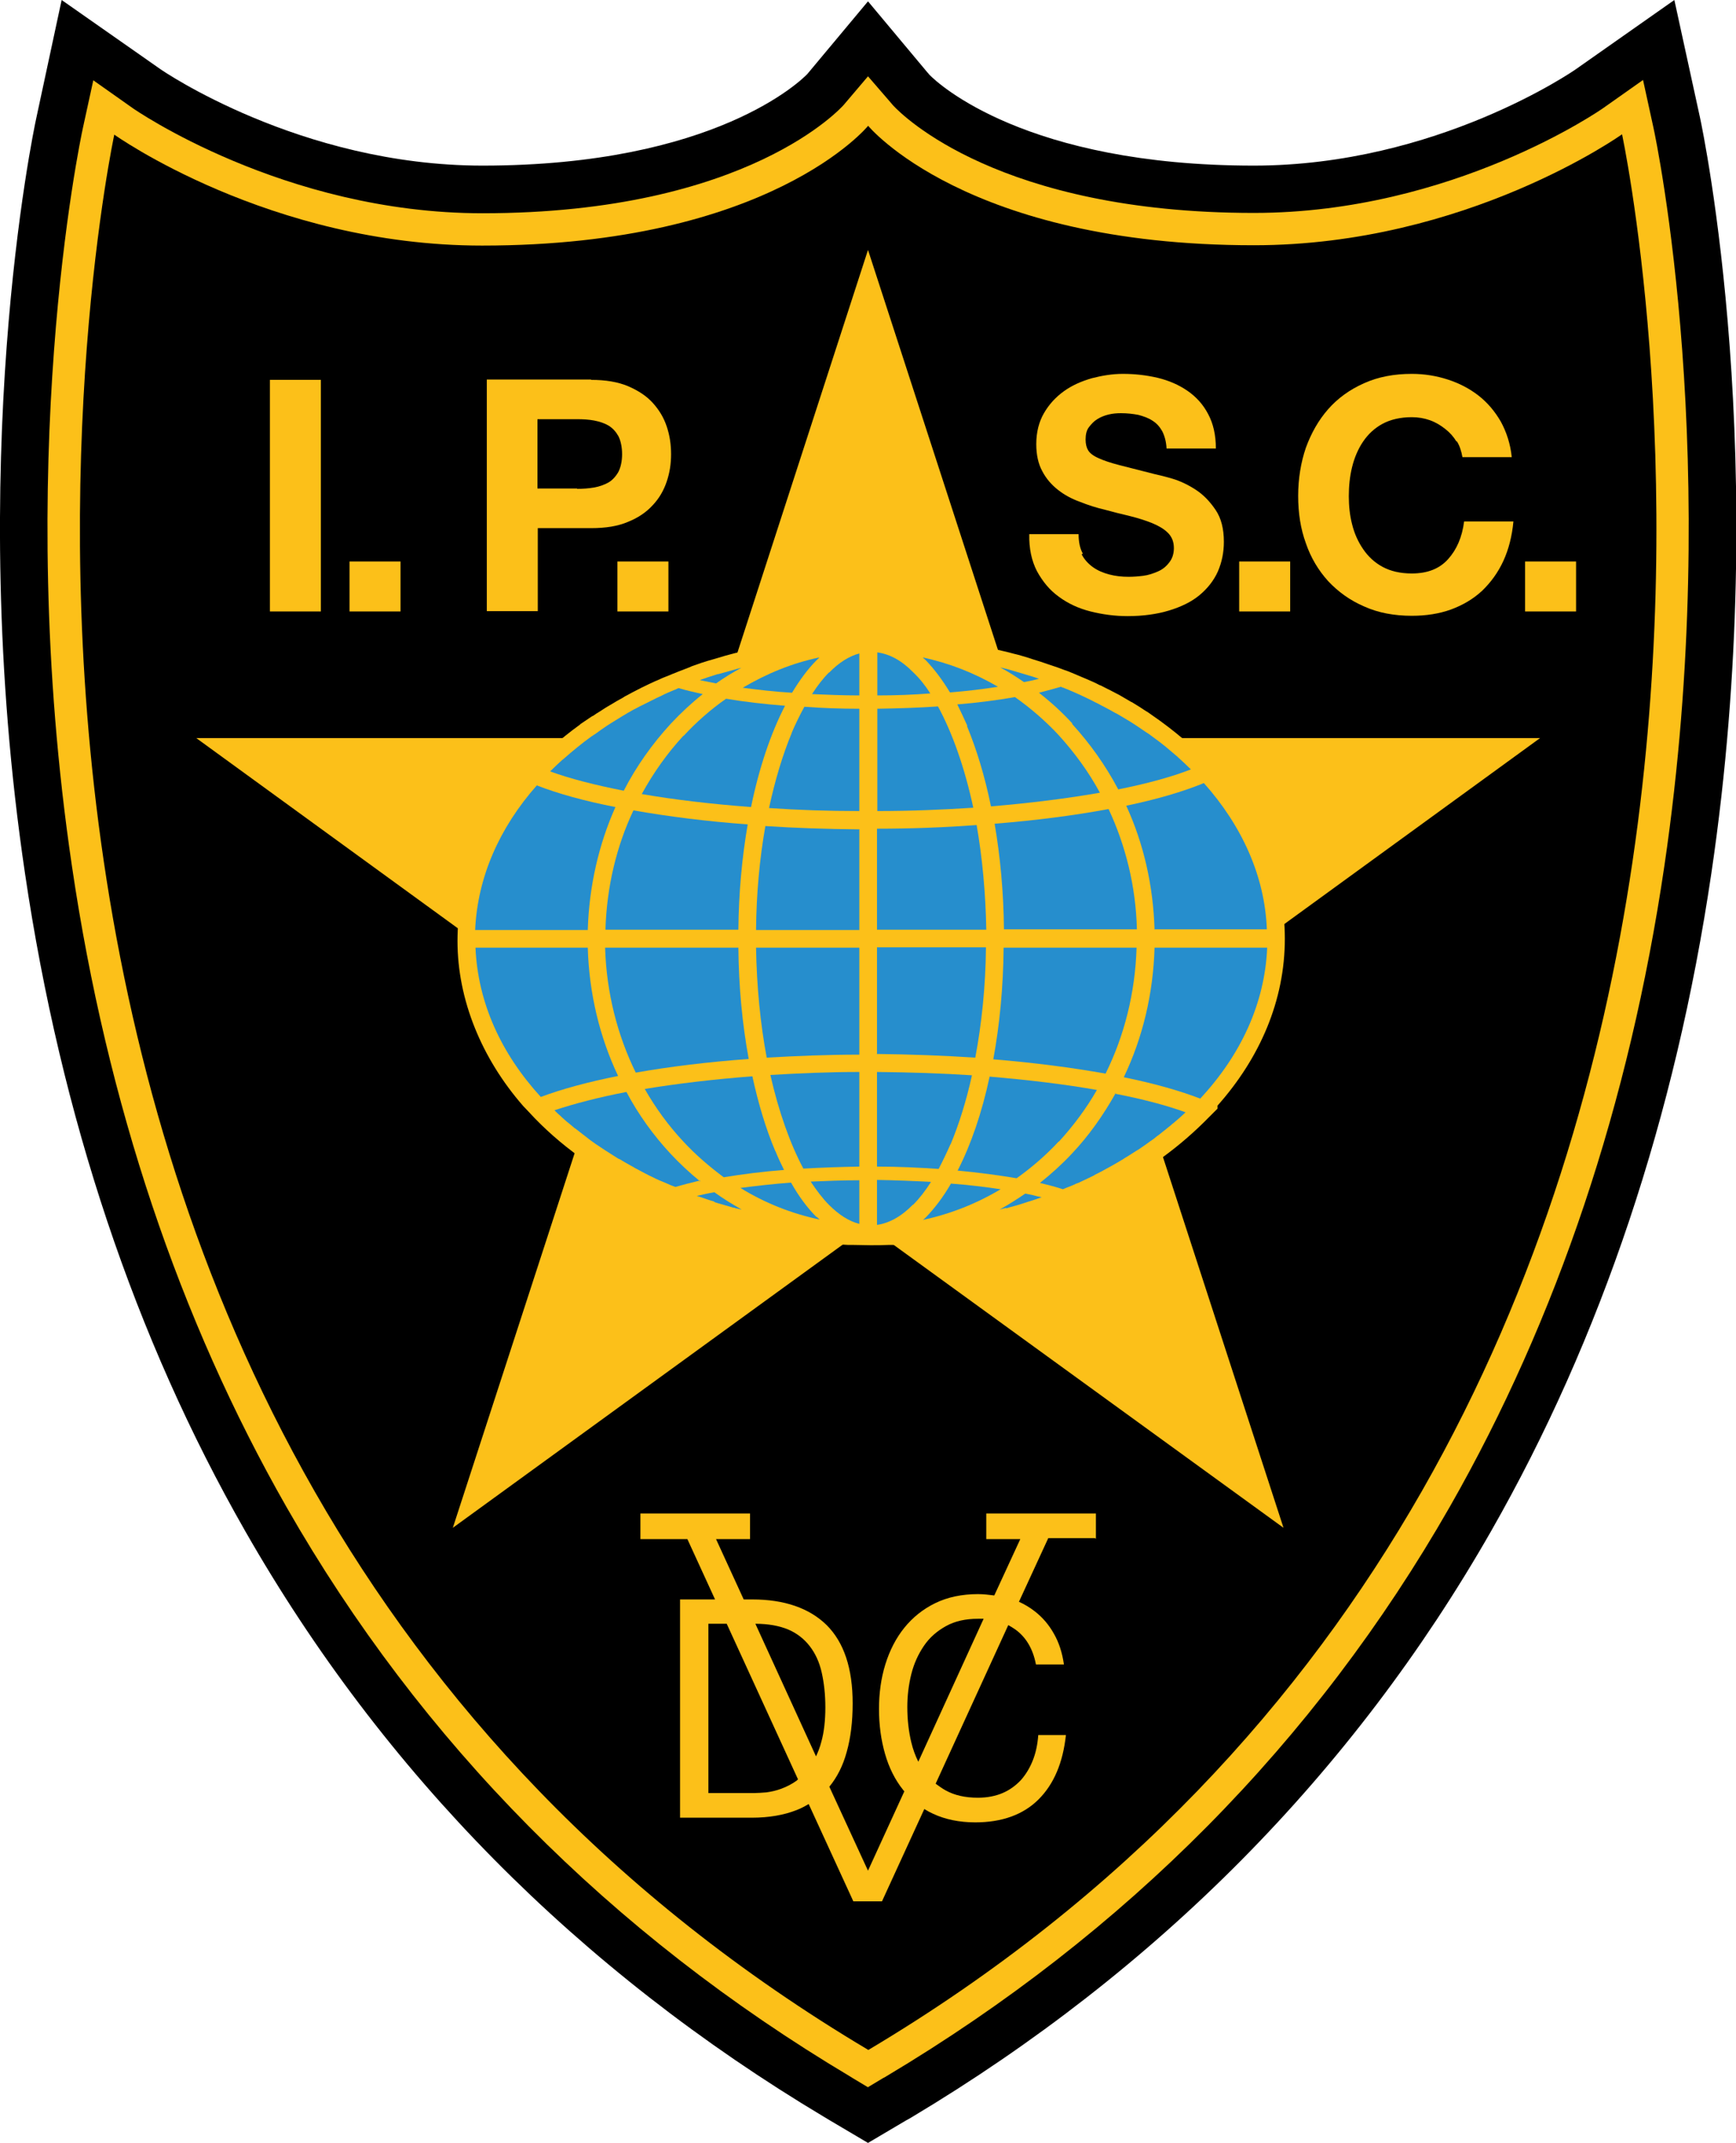
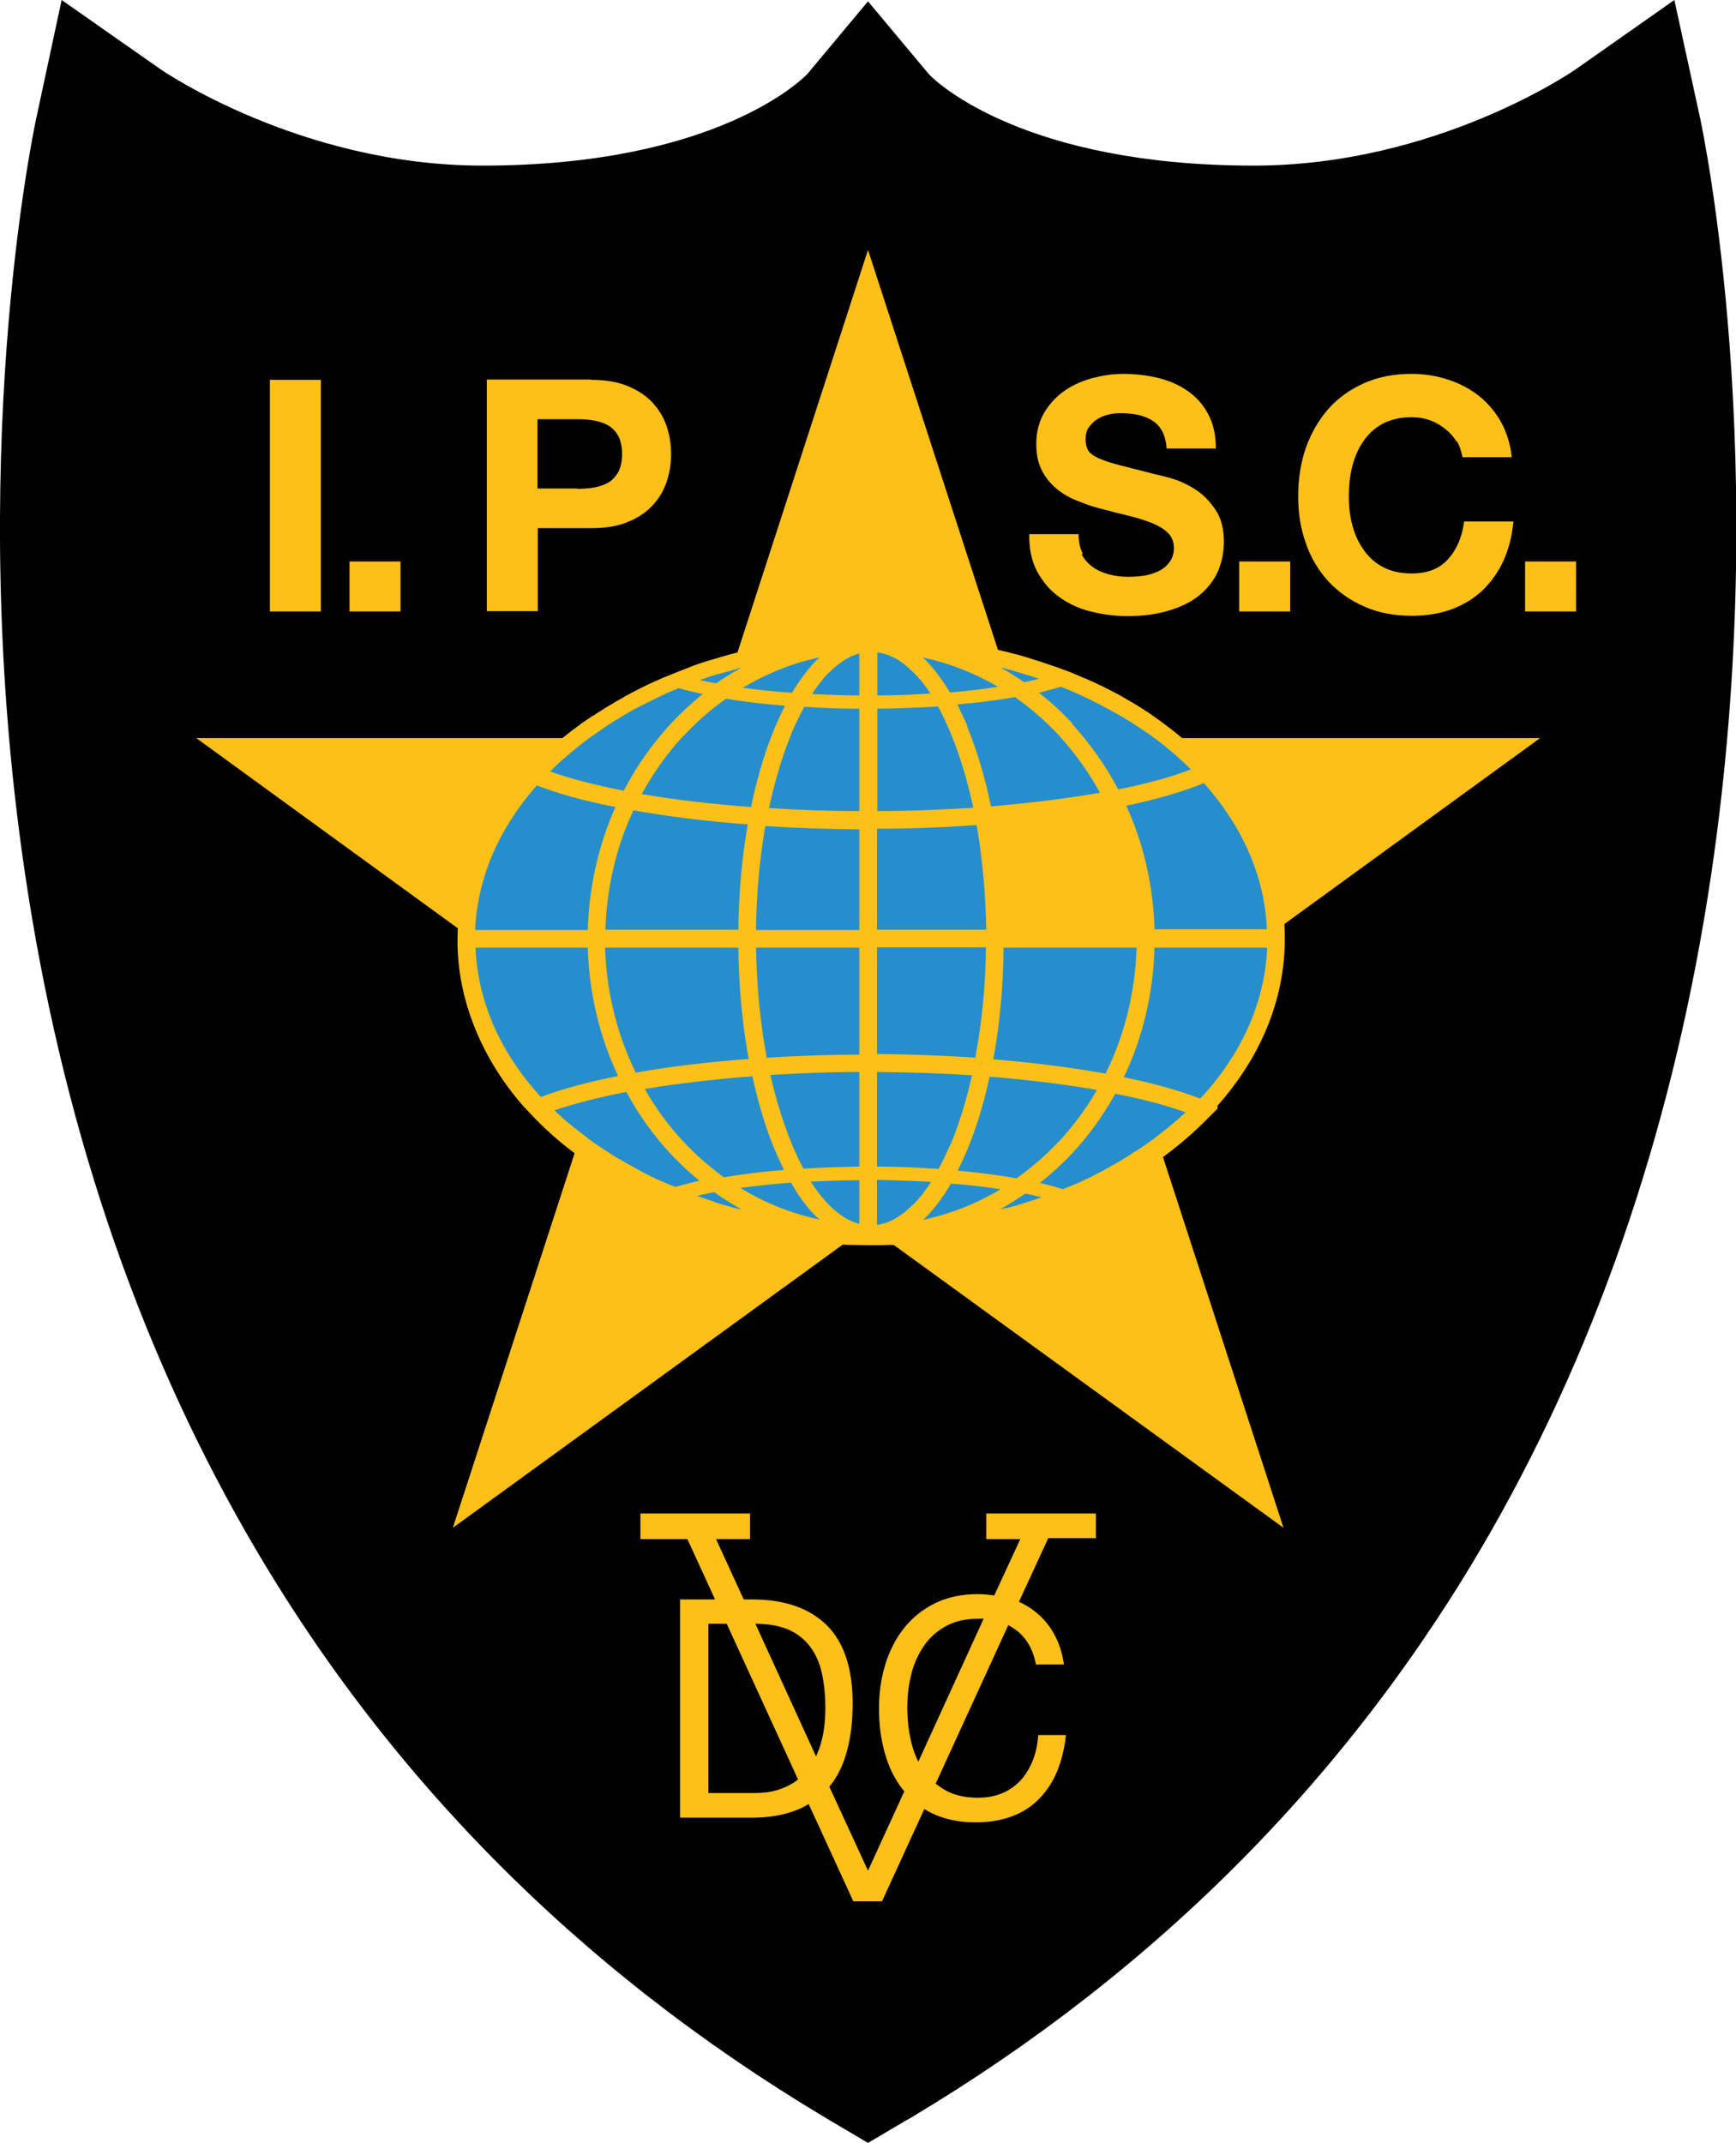
<svg xmlns="http://www.w3.org/2000/svg" id="uuid-888960d6-846b-490a-838c-807beeb57705" viewBox="0 0 52.1 64.31">
  <defs>
    <style>.uuid-dcfef872-731d-4129-b7d2-e547b9217805{fill:#fcc019;}.uuid-ecb6994d-202f-4ac7-bbbd-61776bdbc526{fill:#268ecd;}</style>
  </defs>
  <g id="uuid-9ff70832-6202-40fa-b7af-9ef5d21b3b59">
    <g id="uuid-d875fc46-b70d-40eb-9349-e05c0aae3556">
      <path d="M26.05,64.31l-1.15-.68c-.05-.03-.1-.06-.15-.09-7.4-4.42-13.25-10.34-17.39-17.59-3.31-5.79-5.53-12.43-6.61-19.74C-1.08,13.86,1,3.95,1.09,3.54L1.85,0l2.97,2.08s4.17,2.89,9.66,2.89c7,0,9.6-2.59,9.75-2.75L26.05.04l1.78,2.13s.04.04.06.07c.26.27,2.9,2.73,9.74,2.73,5.49,0,9.62-2.86,9.66-2.89L50.25,0l.77,3.53c.09.42,2.17,10.32.34,22.68-1.08,7.3-3.3,13.94-6.61,19.74-4.14,7.25-10,13.17-17.39,17.59-.05.03-.1.06-.16.09l-1.15.68Z" />
-       <path class="uuid-dcfef872-731d-4129-b7d2-e547b9217805" d="M26.05,62.64l-.45-.27s-.05-.03-.08-.05c-7.2-4.29-12.89-10.04-16.92-17.09-3.22-5.64-5.39-12.11-6.44-19.23-1.79-12.1.24-21.76.33-22.17l.31-1.42,1.19.84s4.51,3.15,10.49,3.15c8,0,10.81-3.22,10.84-3.25l.73-.86.7.81s.04.05.06.07c.27.29,3.18,3.22,10.82,3.22,5.98,0,10.45-3.12,10.49-3.15l1.19-.84.31,1.42c.09.4,2.11,10.07.33,22.17-1.05,7.12-3.22,13.59-6.44,19.23-4.03,7.05-9.72,12.8-16.91,17.09-.03.02-.06.04-.09.05l-.45.27Z" />
      <path d="M26.05,3.77s2.93,3.59,11.58,3.59c6.39,0,11.05-3.33,11.05-3.33,0,0,8.38,39.03-22.62,57.49h0C-4.95,43.07,3.43,4.04,3.43,4.04c0,0,4.66,3.33,11.04,3.33,8.65,0,11.58-3.59,11.58-3.59h0Z" />
      <polygon class="uuid-dcfef872-731d-4129-b7d2-e547b9217805" points="26.05 7.5 30.81 22.15 46.22 22.15 33.76 31.21 38.52 45.85 26.05 36.8 13.59 45.85 18.35 31.21 5.89 22.15 21.3 22.15 26.05 7.5" />
      <path class="uuid-dcfef872-731d-4129-b7d2-e547b9217805" d="M36.54,33.18c1.27-1.43,2.02-3.15,2.02-5.01,0-1.8-.71-3.48-1.92-4.88h0s-.22-.24-.22-.24c-.45-.49-.97-.95-1.54-1.37-.01,0-.02-.02-.04-.03-.11-.08-.23-.16-.34-.24-.04-.03-.07-.05-.11-.07-.12-.08-.24-.16-.36-.23-.03-.02-.06-.04-.09-.05-.12-.07-.24-.14-.36-.21-.02-.01-.04-.02-.06-.03-.13-.07-.27-.14-.41-.21-.04-.02-.07-.04-.11-.05-.13-.07-.27-.13-.41-.19-.04-.02-.08-.03-.12-.05-.14-.06-.28-.12-.43-.18-.03-.01-.06-.02-.09-.03-.13-.05-.26-.1-.39-.14-.04-.01-.08-.03-.12-.04-.14-.05-.29-.1-.43-.14-.05-.02-.1-.03-.15-.05-.14-.04-.29-.09-.43-.12-.05-.01-.1-.03-.15-.04-.12-.03-.25-.06-.38-.09-.06-.01-.12-.03-.17-.04-.13-.03-.27-.06-.4-.08-.06-.01-.12-.02-.17-.03-.15-.03-.3-.05-.45-.08-.06,0-.12-.02-.18-.03-.15-.02-.31-.04-.47-.06-.05,0-.1-.01-.14-.01-.14-.01-.28-.03-.41-.04-.05,0-.1,0-.14-.01-.13,0-.26-.02-.38-.02-.02,0-.03,0-.05,0-.26-.01-.52-.02-.78-.02h0c-.24,0-.47,0-.7.02h-.01c-.15,0-.3.01-.45.03-.07,0-.14.01-.21.02-.13.01-.27.02-.4.04-.09.01-.18.02-.27.03-.1.01-.19.02-.29.04-.1.01-.21.03-.31.05-.11.02-.22.04-.33.06-.08.01-.16.03-.25.05-.12.02-.23.05-.35.07-.09.02-.18.04-.27.06-.09.02-.17.04-.26.06-.1.03-.2.05-.3.08-.1.03-.2.06-.3.09-.07.02-.14.04-.21.06-.13.04-.26.08-.39.13-.06.02-.12.04-.18.07-.1.04-.21.08-.31.12-.07.03-.13.05-.2.08-.11.05-.23.09-.34.14-.05.02-.1.05-.16.07-.13.06-.26.12-.38.18-.05.02-.09.05-.14.07-.12.06-.23.12-.34.18-.04.02-.08.04-.12.07-.11.06-.22.12-.33.19-.04.02-.08.05-.12.07-.12.07-.23.15-.35.22-.04.03-.08.06-.13.08-.1.07-.21.14-.31.21-.02.01-.03.02-.05.04-.58.42-1.11.89-1.57,1.4l-.24.27h0c-1.18,1.4-1.86,3.05-1.86,4.82s.73,3.53,1.97,4.95h0s.18.19.18.19c.45.49.96.94,1.53,1.35.03.02.06.04.09.06.09.06.17.12.26.18.04.03.09.06.13.09.11.08.23.15.35.22.04.02.08.05.12.07.11.06.22.13.33.19.03.01.05.03.08.04.13.07.27.14.41.21.04.02.08.04.12.06.14.07.28.13.42.2.03.01.06.03.09.04.13.06.26.11.39.17.03.01.06.03.09.04.15.06.3.12.45.17.04.01.08.03.12.04.16.06.31.11.47.16.01,0,.03,0,.04.01.15.05.3.09.46.13.04.01.08.02.12.03.16.04.32.08.48.12.04,0,.08.02.11.03.15.03.3.06.45.09.03,0,.05.01.08.02.17.03.34.06.51.09.04,0,.09.01.13.02.17.03.34.05.52.07.03,0,.06,0,.09.01.16.02.32.03.48.04.04,0,.08,0,.11,0,.18.01.36.02.53.03.04,0,.08,0,.12,0,.19,0,.38.01.56.01h0c.19,0,.38,0,.57-.01.04,0,.08,0,.12,0,.18,0,.36-.02.54-.03.04,0,.07,0,.11,0,.17-.01.34-.03.5-.05.02,0,.04,0,.06,0,.18-.02.36-.04.53-.07.04,0,.08-.01.11-.02.18-.03.35-.06.52-.09.03,0,.05-.01.08-.01.16-.03.32-.06.48-.1.03,0,.05-.01.08-.02.17-.04.34-.08.51-.12.03,0,.06-.02.1-.03.17-.05.34-.1.5-.15,0,0,.02,0,.02,0,.16-.05.32-.1.48-.16.03,0,.05-.02.08-.03.16-.06.32-.11.47-.18.03,0,.05-.02.08-.03.16-.06.32-.13.47-.2,0,0,0,0,0,0,.15-.07.3-.14.45-.21.03-.01.06-.03.09-.04.14-.07.28-.14.42-.22.03-.01.05-.03.08-.04.12-.07.25-.14.37-.21.02-.01.05-.02.07-.04.13-.08.25-.16.38-.24.04-.02.07-.05.11-.07.12-.08.23-.16.35-.24,0,0,.02-.01.03-.02.51-.37.98-.78,1.4-1.21l.26-.26h0Z" />
      <path class="uuid-ecb6994d-202f-4ac7-bbbd-61776bdbc526" d="M34.65,27.9c-.04-1.33-.33-2.59-.85-3.72.91-.19,1.7-.42,2.33-.68,1.14,1.28,1.83,2.79,1.89,4.39h-3.38Z" />
      <path class="uuid-ecb6994d-202f-4ac7-bbbd-61776bdbc526" d="M25.79,24.88v3.03h-3.1c.01-1.11.11-2.16.28-3.12.9.06,1.84.09,2.81.1" />
      <path class="uuid-ecb6994d-202f-4ac7-bbbd-61776bdbc526" d="M25.79,28.44v3.21c-.96,0-1.89.04-2.78.09-.19-1.01-.3-2.13-.32-3.3h3.1Z" />
      <path class="uuid-ecb6994d-202f-4ac7-bbbd-61776bdbc526" d="M26.32,31.64v-3.21h3.27c-.01,1.18-.13,2.3-.32,3.31-.94-.06-1.93-.1-2.96-.11" />
      <path class="uuid-ecb6994d-202f-4ac7-bbbd-61776bdbc526" d="M26.32,27.9v-3.03c1.04,0,2.04-.04,2.99-.11.17.97.27,2.03.29,3.14h-3.27Z" />
      <path class="uuid-ecb6994d-202f-4ac7-bbbd-61776bdbc526" d="M22.44,24.74c-.17.98-.27,2.05-.28,3.16h-3.99c.04-1.29.33-2.5.84-3.58,1.03.18,2.18.33,3.43.42" />
      <path class="uuid-ecb6994d-202f-4ac7-bbbd-61776bdbc526" d="M22.16,28.44c.01,1.18.12,2.31.31,3.34-1.23.09-2.37.23-3.39.41-.55-1.12-.88-2.4-.92-3.75h3.99Z" />
      <path class="uuid-ecb6994d-202f-4ac7-bbbd-61776bdbc526" d="M29.81,31.79c.19-1.03.3-2.16.31-3.35h3.99c-.04,1.36-.37,2.65-.93,3.78-1.01-.18-2.15-.33-3.38-.43" />
-       <path class="uuid-ecb6994d-202f-4ac7-bbbd-61776bdbc526" d="M30.13,27.9c-.01-1.12-.11-2.19-.28-3.18,1.25-.1,2.4-.25,3.42-.44.51,1.09.82,2.32.85,3.61h-3.99Z" />
+       <path class="uuid-ecb6994d-202f-4ac7-bbbd-61776bdbc526" d="M30.13,27.9h-3.99Z" />
      <path class="uuid-ecb6994d-202f-4ac7-bbbd-61776bdbc526" d="M18.47,24.22c-.5,1.12-.79,2.37-.83,3.69h-3.38c.07-1.59.73-3.07,1.85-4.34.64.25,1.44.47,2.36.65" />
      <path class="uuid-ecb6994d-202f-4ac7-bbbd-61776bdbc526" d="M17.64,28.44c.04,1.38.36,2.69.91,3.85-.9.18-1.68.39-2.32.63-1.19-1.3-1.89-2.83-1.96-4.48h3.38Z" />
      <path class="uuid-ecb6994d-202f-4ac7-bbbd-61776bdbc526" d="M33.73,32.32c.56-1.17.88-2.49.92-3.88h3.38c-.07,1.67-.79,3.22-2.01,4.53-.62-.24-1.4-.46-2.29-.64" />
      <rect class="uuid-dcfef872-731d-4129-b7d2-e547b9217805" x="8.1" y="11.4" width="1.53" height="6.95" />
      <rect class="uuid-dcfef872-731d-4129-b7d2-e547b9217805" x="10.49" y="16.85" width="1.53" height="1.5" />
      <path class="uuid-dcfef872-731d-4129-b7d2-e547b9217805" d="M17.74,11.4c.43,0,.8.06,1.11.19.3.13.55.29.74.5.19.21.33.44.42.71.09.27.13.54.13.83s-.04.55-.13.82c-.09.27-.23.51-.42.71-.19.21-.44.38-.74.5-.3.13-.67.19-1.11.19h-1.6v2.49h-1.53v-6.95h3.13ZM17.32,14.67c.17,0,.34-.01.51-.04s.3-.08.43-.15c.12-.07.22-.18.3-.32.07-.14.11-.32.11-.53s-.04-.4-.11-.54c-.08-.14-.17-.24-.3-.32-.12-.07-.27-.12-.43-.15-.16-.03-.33-.04-.51-.04h-1.19v2.08h1.19Z" />
-       <rect class="uuid-dcfef872-731d-4129-b7d2-e547b9217805" x="18.53" y="16.85" width="1.53" height="1.5" />
      <path class="uuid-dcfef872-731d-4129-b7d2-e547b9217805" d="M32.46,16.63c.08.16.2.29.34.39.14.1.3.17.49.22s.38.07.58.07c.14,0,.28-.01.44-.03.16-.02.3-.07.44-.13.14-.06.25-.15.34-.27.09-.11.14-.26.14-.43,0-.19-.06-.34-.18-.46-.12-.12-.28-.21-.47-.29-.2-.08-.42-.15-.66-.21-.25-.06-.5-.12-.75-.19-.26-.06-.51-.14-.76-.24-.25-.09-.47-.21-.66-.36-.19-.15-.35-.33-.47-.56-.12-.22-.18-.49-.18-.81,0-.36.08-.67.23-.93.15-.26.35-.48.6-.66.25-.18.53-.3.84-.39.31-.08.62-.13.93-.13.36,0,.71.04,1.05.12.33.08.63.21.89.39.26.18.47.41.62.7.15.28.23.62.23,1.03h-1.48c-.01-.21-.06-.38-.13-.52-.08-.14-.17-.24-.3-.32-.12-.08-.27-.13-.42-.17-.16-.03-.33-.05-.52-.05-.12,0-.25.01-.37.04s-.23.07-.34.14c-.1.06-.18.15-.25.24s-.1.22-.1.37c0,.14.03.25.08.33s.15.16.31.23c.15.07.36.14.63.21.27.07.62.16,1.06.27.13.03.31.07.54.14.23.07.46.18.69.33.23.15.42.35.59.6.17.25.25.57.25.96,0,.32-.06.61-.18.89-.12.27-.31.51-.55.71-.24.2-.55.35-.91.46s-.78.17-1.25.17c-.38,0-.75-.05-1.11-.14-.36-.09-.68-.24-.95-.44-.28-.2-.49-.46-.66-.77-.16-.31-.24-.68-.23-1.11h1.48c0,.23.04.43.13.59" />
      <rect class="uuid-dcfef872-731d-4129-b7d2-e547b9217805" x="37.19" y="16.85" width="1.53" height="1.5" />
      <path class="uuid-dcfef872-731d-4129-b7d2-e547b9217805" d="M43.71,13.25c-.09-.15-.2-.27-.34-.38-.14-.11-.29-.2-.46-.26-.17-.06-.35-.09-.54-.09-.34,0-.64.07-.88.2-.24.13-.43.31-.58.53-.15.22-.26.48-.33.76-.07.28-.1.58-.1.88s.03.58.1.85c.07.28.18.52.33.74.15.22.34.4.58.53.24.13.53.2.88.2.47,0,.83-.14,1.09-.43.26-.29.42-.66.48-1.13h1.48c-.04.43-.14.83-.3,1.18-.16.35-.38.65-.64.9-.27.25-.58.43-.93.56-.36.13-.75.19-1.18.19-.53,0-1.01-.09-1.43-.28-.42-.18-.78-.44-1.08-.76-.29-.32-.52-.7-.67-1.14-.16-.44-.23-.91-.23-1.42s.08-1,.23-1.44c.16-.44.38-.83.67-1.16.29-.33.65-.59,1.08-.78.42-.19.9-.28,1.43-.28.38,0,.74.06,1.08.17.34.11.65.27.92.48.27.21.49.47.67.78.17.31.29.67.33,1.07h-1.48c-.03-.17-.08-.34-.17-.48" />
      <rect class="uuid-dcfef872-731d-4129-b7d2-e547b9217805" x="45.77" y="16.85" width="1.53" height="1.5" />
      <path class="uuid-dcfef872-731d-4129-b7d2-e547b9217805" d="M32.89,46.19v-.77h-3.29v.77h1.02l-.78,1.69c-.16-.02-.32-.04-.49-.04-.48,0-.91.09-1.28.27-.37.18-.68.43-.93.74-.25.31-.44.68-.57,1.1-.13.42-.19.87-.19,1.34s.06.92.18,1.34.3.78.54,1.08c.01.02.03.03.04.05l-1.09,2.38-1.16-2.52c.23-.28.41-.63.52-1.04.12-.42.18-.91.18-1.46,0-1.05-.26-1.83-.78-2.35-.52-.51-1.27-.77-2.23-.77h-.26l-.83-1.81h1.02v-.77h-3.29v.77h1.41l.83,1.81h-1.05v6.55h2.15c.52,0,.97-.08,1.35-.23.13-.05.24-.11.36-.18l1.34,2.92h.86l1.27-2.77c.08.05.17.1.26.14.36.17.79.26,1.27.26.8,0,1.44-.23,1.9-.69.46-.46.73-1.1.82-1.93h-.83c-.02.27-.07.52-.16.75-.09.23-.21.43-.36.6-.16.17-.34.3-.55.39-.21.09-.46.14-.74.14-.38,0-.7-.07-.97-.22-.11-.06-.2-.13-.3-.2l2.18-4.76c.07.04.14.08.21.13.32.23.53.58.62,1.05h.84c-.05-.35-.15-.66-.3-.92-.15-.27-.34-.49-.57-.67-.14-.11-.3-.21-.48-.29l.88-1.91h1.41ZM22.67,48.73c.39,0,.71.06.98.17.26.11.48.28.65.5.17.22.29.48.36.79.07.31.11.66.11,1.05s-.04.75-.12,1.03c-.04.16-.1.31-.16.44l-1.82-3.98h0ZM23.92,53.43c-.15.11-.31.19-.47.25-.16.06-.31.09-.45.11-.14.01-.26.02-.35.02h-1.39v-5.08h.55l2.14,4.67s-.02.02-.03.02M27.56,52.87c-.09-.18-.16-.37-.21-.58-.08-.33-.12-.69-.12-1.06,0-.34.04-.67.12-.99.08-.32.21-.6.38-.85.17-.25.39-.44.66-.59.27-.15.59-.22.96-.22.06,0,.12,0,.17,0l-1.96,4.29Z" />
      <path class="uuid-ecb6994d-202f-4ac7-bbbd-61776bdbc526" d="M30.21,36.26s.04-.01.06-.02c.15-.04.3-.08.45-.13.04-.01.08-.03.12-.04.14-.04.28-.09.42-.14,0,0,0,0,0,0-.09-.02-.19-.04-.29-.07-.07-.01-.13-.03-.2-.04-.25.17-.5.33-.77.48.06-.02.12-.03.19-.05" />
      <path class="uuid-ecb6994d-202f-4ac7-bbbd-61776bdbc526" d="M33.48,32.81c-.37.66-.8,1.27-1.31,1.81-.3.32-.62.61-.96.88.25.06.48.12.69.19,0,0,0,0,0,0,.11-.05.23-.09.34-.14.04-.02.08-.04.12-.05.13-.06.25-.12.38-.18.04-.02.09-.04.13-.07.12-.06.24-.12.36-.19.04-.02.07-.04.11-.06.11-.06.21-.12.31-.18.03-.02.06-.03.08-.05.12-.07.24-.15.35-.22.03-.02.07-.04.1-.06.12-.08.23-.16.34-.24.05-.03.1-.07.14-.1.02-.02.04-.03.06-.05.06-.04.12-.09.18-.14.01,0,.02-.02.04-.03.07-.06.14-.11.21-.17.02-.02.04-.04.06-.05.05-.04.09-.08.14-.12.02-.02.05-.04.07-.06.04-.04.09-.08.13-.12,0,0,.02-.02.03-.03-.58-.21-1.3-.4-2.13-.56" />
      <path class="uuid-ecb6994d-202f-4ac7-bbbd-61776bdbc526" d="M21.02,35.46c-.32-.26-.62-.54-.9-.84-.51-.55-.96-1.17-1.32-1.85-.83.16-1.56.35-2.16.55,0,0,0,0,0,0,.06.06.12.12.18.17.01,0,.02.02.03.03.06.05.11.1.17.15.01.01.03.02.04.03.06.05.13.11.19.16,0,0,.01,0,.02.01.15.12.3.23.45.35.11.08.21.15.32.22.04.03.08.05.12.08.11.07.22.14.33.21.04.03.08.05.13.07.09.06.19.11.29.17.05.03.1.05.14.08.11.06.21.11.32.17.05.02.09.05.14.07.12.06.24.12.37.17.05.02.09.04.14.06.08.04.16.07.25.1.21-.06.44-.12.69-.18.02,0,.03,0,.05-.01" />
      <path class="uuid-ecb6994d-202f-4ac7-bbbd-61776bdbc526" d="M21.43,36.07s.08.03.12.04c.15.04.3.09.45.13.03,0,.05.01.08.02.06.01.12.03.18.04-.28-.16-.56-.33-.82-.52-.18.03-.36.07-.53.11.03.01.06.02.1.03.14.05.28.1.43.14" />
      <path class="uuid-ecb6994d-202f-4ac7-bbbd-61776bdbc526" d="M25.79,36.73v-1.31c-.5,0-.99.02-1.46.04.18.27.36.51.55.7.3.3.6.49.91.57" />
      <path class="uuid-ecb6994d-202f-4ac7-bbbd-61776bdbc526" d="M25.79,32.17c-.92,0-1.82.04-2.67.09.25,1.1.59,2.06.99,2.81.54-.03,1.1-.05,1.68-.06v-2.84Z" />
      <path class="uuid-ecb6994d-202f-4ac7-bbbd-61776bdbc526" d="M28.53,34.34c.25-.6.47-1.3.64-2.07-.91-.06-1.86-.09-2.85-.1v2.84c.64,0,1.26.03,1.85.07.12-.23.24-.48.36-.75" />
      <path class="uuid-ecb6994d-202f-4ac7-bbbd-61776bdbc526" d="M27.4,36.16c.19-.19.37-.42.54-.69-.52-.03-1.06-.05-1.62-.06v1.35c.36-.05.73-.25,1.08-.61" />
      <path class="uuid-ecb6994d-202f-4ac7-bbbd-61776bdbc526" d="M24.51,36.53c-.28-.28-.54-.63-.77-1.04-.54.04-1.05.1-1.52.16.73.45,1.53.77,2.38.95-.03-.03-.06-.05-.08-.08" />
      <path class="uuid-ecb6994d-202f-4ac7-bbbd-61776bdbc526" d="M23.27,34.55c-.28-.66-.51-1.42-.69-2.25-1.17.09-2.26.22-3.23.38.33.58.72,1.11,1.16,1.58.37.4.78.75,1.21,1.07.55-.09,1.16-.17,1.81-.22-.09-.18-.18-.37-.26-.57" />
      <path class="uuid-ecb6994d-202f-4ac7-bbbd-61776bdbc526" d="M27.7,36.61c.83-.18,1.61-.49,2.33-.92-.46-.07-.96-.13-1.49-.17-.23.4-.49.74-.76,1.02-.03.03-.06.05-.08.08" />
      <path class="uuid-ecb6994d-202f-4ac7-bbbd-61776bdbc526" d="M31.78,34.26c.43-.47.82-.99,1.14-1.55-.96-.17-2.04-.3-3.22-.4-.23,1.08-.56,2.04-.96,2.82.64.06,1.24.14,1.77.23.45-.32.88-.69,1.26-1.1" />
      <path class="uuid-ecb6994d-202f-4ac7-bbbd-61776bdbc526" d="M22.1,20.08c-.18.05-.36.1-.54.15-.02,0-.03,0-.05.01-.17.05-.34.11-.51.17.01,0,.03,0,.04.01.14.03.3.06.45.09.24-.17.5-.33.76-.47-.05.01-.11.03-.16.04" />
      <path class="uuid-ecb6994d-202f-4ac7-bbbd-61776bdbc526" d="M20.25,20.7c-.14.06-.27.11-.4.18-.05.02-.1.05-.15.07-.12.06-.24.12-.36.18-.05.03-.11.05-.16.08-.12.06-.23.12-.35.19-.05.03-.1.06-.15.09-.11.07-.23.14-.34.21-.05.03-.09.06-.14.09-.12.08-.23.16-.34.24-.04.02-.07.05-.11.07-.29.21-.57.44-.83.67-.01.01-.02.02-.04.03-.12.11-.24.22-.35.33,0,0-.01.01-.02.02.6.22,1.35.41,2.21.58.38-.74.86-1.41,1.41-2.01.3-.32.62-.62.96-.89-.26-.06-.5-.11-.72-.18-.04.01-.07.03-.11.05" />
      <path class="uuid-ecb6994d-202f-4ac7-bbbd-61776bdbc526" d="M30.84,20.26s-.07-.02-.1-.03c-.17-.05-.34-.1-.51-.15-.07-.02-.14-.03-.21-.05.24.13.48.28.71.44.16-.03.31-.06.45-.1-.11-.04-.23-.08-.34-.11" />
      <path class="uuid-ecb6994d-202f-4ac7-bbbd-61776bdbc526" d="M32.17,21.72c.54.59,1.01,1.25,1.39,1.97.85-.17,1.59-.37,2.18-.6,0,0,0,0-.01-.01-.12-.12-.24-.23-.36-.34,0,0-.02-.01-.02-.02-.13-.11-.26-.22-.39-.33-.01-.01-.03-.02-.04-.03-.12-.1-.25-.19-.37-.28-.05-.04-.11-.08-.16-.11-.09-.06-.19-.13-.28-.19-.06-.04-.11-.07-.17-.11-.1-.06-.2-.12-.3-.18-.06-.04-.12-.07-.18-.1-.1-.06-.2-.11-.31-.17-.06-.03-.12-.06-.19-.1-.11-.05-.21-.11-.32-.16-.06-.03-.13-.06-.19-.09-.11-.05-.22-.1-.34-.15-.06-.03-.13-.05-.19-.08-.03,0-.05-.02-.08-.03-.2.06-.43.12-.66.18.36.28.7.59,1.01.93" />
      <path class="uuid-ecb6994d-202f-4ac7-bbbd-61776bdbc526" d="M24.88,20.18c-.18.18-.35.4-.51.65.46.02.93.04,1.42.04v-1.26c-.3.08-.61.27-.9.57" />
      <path class="uuid-ecb6994d-202f-4ac7-bbbd-61776bdbc526" d="M23.76,22c-.27.65-.5,1.41-.68,2.25.87.06,1.78.09,2.71.09v-3.07c-.57,0-1.12-.02-1.65-.06-.13.24-.26.5-.38.78" />
      <path class="uuid-ecb6994d-202f-4ac7-bbbd-61776bdbc526" d="M26.32,24.34c1,0,1.97-.04,2.89-.1-.26-1.21-.63-2.25-1.06-3.04-.58.04-1.19.06-1.82.07v3.07Z" />
      <path class="uuid-ecb6994d-202f-4ac7-bbbd-61776bdbc526" d="M26.33,19.58h0v1.29c.55,0,1.08-.02,1.59-.06-.16-.25-.33-.46-.51-.63-.35-.36-.71-.55-1.07-.6" />
      <path class="uuid-ecb6994d-202f-4ac7-bbbd-61776bdbc526" d="M29.02,21.79c.29.7.54,1.52.72,2.41,1.19-.1,2.3-.24,3.27-.41-.34-.63-.76-1.2-1.23-1.72-.4-.43-.85-.82-1.32-1.15-.52.09-1.11.17-1.73.22.1.2.2.42.3.64" />
      <path class="uuid-ecb6994d-202f-4ac7-bbbd-61776bdbc526" d="M27.78,19.81c.26.27.5.59.73.97.51-.04,1-.1,1.44-.17-.7-.41-1.46-.71-2.26-.88.03.03.06.05.09.08" />
      <path class="uuid-ecb6994d-202f-4ac7-bbbd-61776bdbc526" d="M20.51,22.08c-.48.52-.9,1.11-1.25,1.75.98.17,2.09.3,3.28.39.24-1.17.59-2.21,1.02-3.04-.64-.05-1.23-.12-1.77-.21-.46.32-.89.7-1.27,1.11" />
      <path class="uuid-ecb6994d-202f-4ac7-bbbd-61776bdbc526" d="M24.59,19.73c-.82.17-1.59.49-2.3.91.46.06.96.12,1.48.15.23-.38.47-.71.74-.98.03-.03.06-.05.08-.08" />
    </g>
  </g>
</svg>